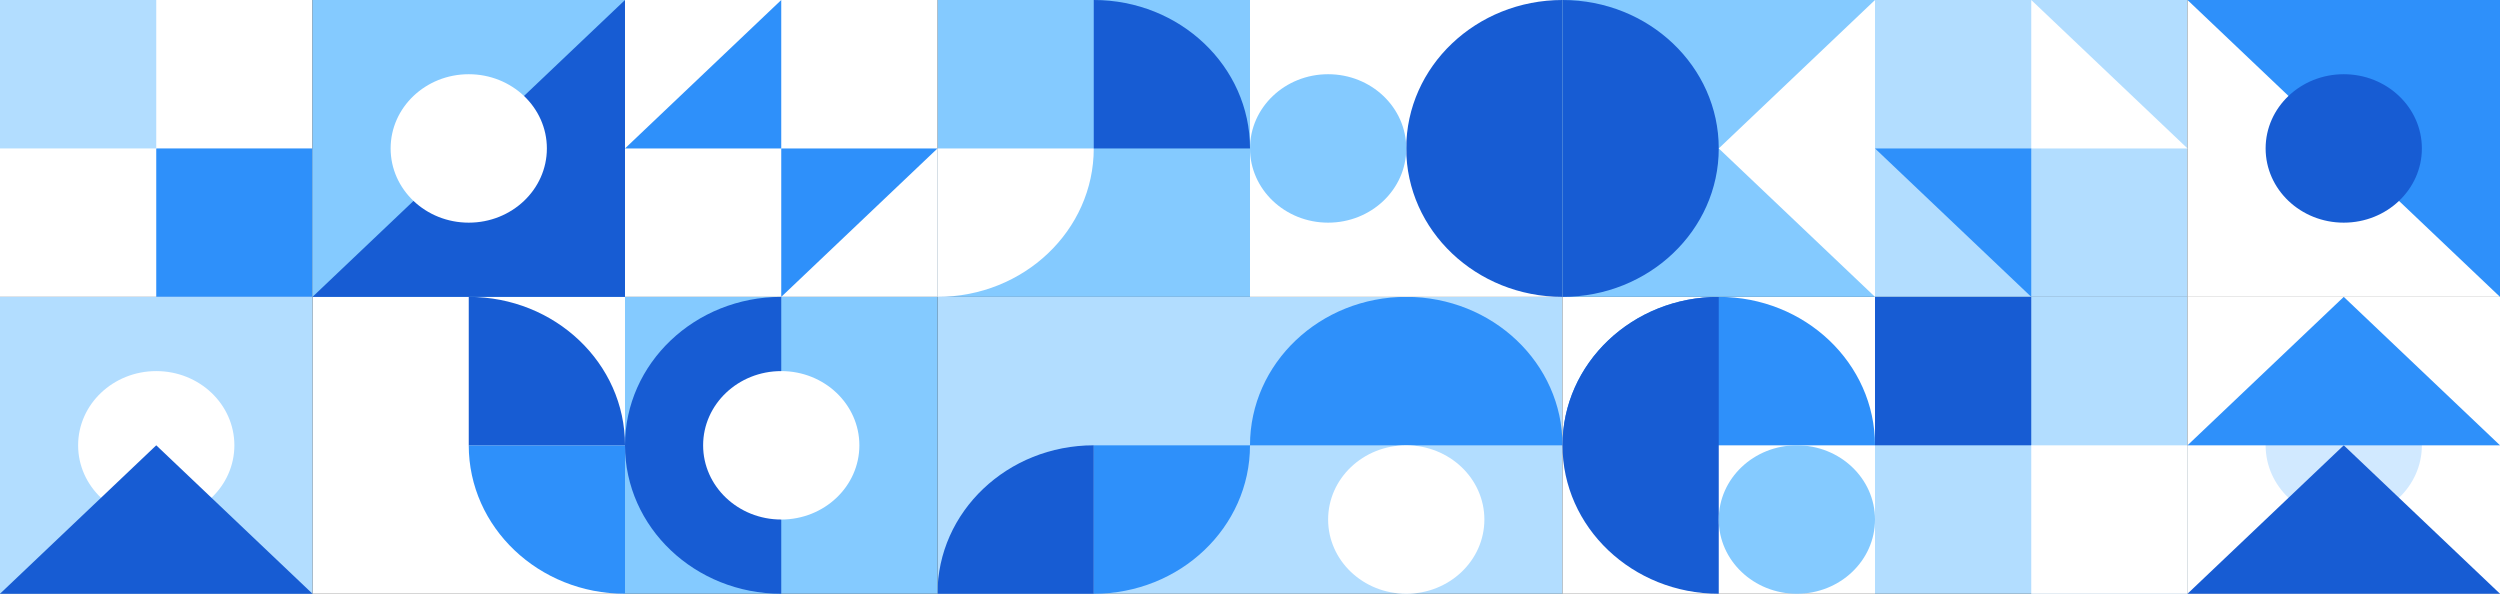
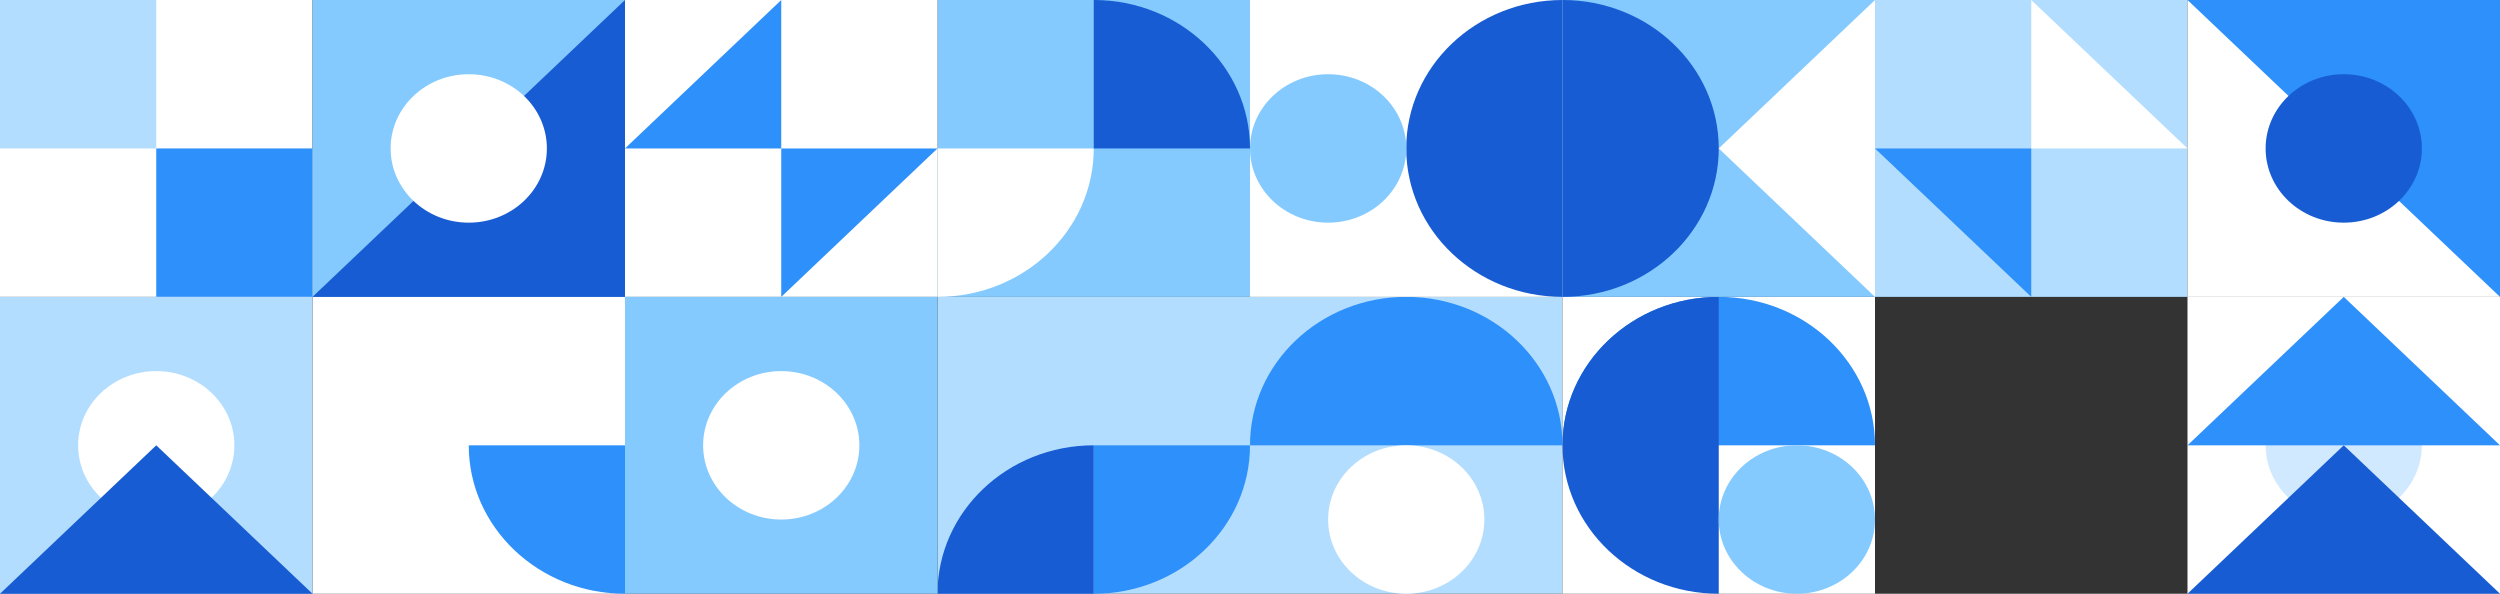
<svg xmlns="http://www.w3.org/2000/svg" width="1280" height="304" viewBox="0 0 1280 304" fill="none">
  <rect x="0" y="0" width="1280" height="304" fill="#333333" stroke="none" />
  <rect width="160" height="152" transform="translate(480)" fill="#84CAFF" />
  <path d="M480 76H560C560 117.974 524.183 152 480 152V76Z" fill="white" />
  <path d="M560 0C604.183 0 640 34.026 640 76H560V0Z" fill="#175CD3" />
  <rect width="160" height="152" transform="translate(480 152)" fill="#B2DDFF" />
  <path d="M560 228H640C640 269.974 604.183 304 560 304V228Z" fill="#2E90FA" />
  <path d="M560 228C515.817 228 480 262.026 480 304H560V228Z" fill="#175CD3" />
  <rect width="160" height="152" transform="translate(160 152)" fill="white" />
  <path d="M320 228H240C240 269.974 275.817 304 320 304V228Z" fill="#2E90FA" />
-   <path d="M240 152C284.183 152 320 186.026 320 228H240V152Z" fill="#175CD3" />
  <rect width="160" height="152" transform="translate(320)" fill="white" />
  <path d="M400 76H480L400 152V76Z" fill="#2E90FA" />
  <path d="M400 0V76H320L400 0Z" fill="#2E90FA" />
  <rect width="160" height="152" transform="translate(320 152)" fill="#84CAFF" />
-   <path d="M400 304C355.817 304 320 269.974 320 228C320 186.026 355.817 152 400 152V304Z" fill="#175CD3" />
  <ellipse cx="400" cy="228" rx="40" ry="38" fill="white" />
  <rect width="160" height="152" fill="white" />
  <rect x="80" y="76" width="80" height="76" fill="#2E90FA" />
  <rect width="80" height="76" fill="#B2DDFF" />
  <rect width="160" height="152" transform="translate(0 152)" fill="#B2DDFF" />
  <ellipse cx="80" cy="228" rx="40" ry="38" fill="white" />
  <path d="M160 304H0L80 228L160 304Z" fill="#175CD3" />
  <rect width="160" height="152" transform="translate(160)" fill="#84CAFF" />
  <path d="M320 0V152H160L320 0Z" fill="#175CD3" />
  <ellipse cx="240" cy="76" rx="40" ry="38" fill="white" />
  <rect width="160" height="152" transform="translate(960)" fill="#B2DDFF" />
  <path d="M1040 76L1040 0L1120 76L1040 76Z" fill="white" />
  <path d="M960 76L1040 76L1040 152L960 76Z" fill="#2E90FA" />
  <rect width="160" height="152" transform="translate(640 152)" fill="#B2DDFF" />
  <path d="M640 228C640 186.026 675.817 152 720 152C764.183 152 800 186.026 800 228L640 228Z" fill="#2E90FA" />
  <ellipse cx="720" cy="266" rx="40" ry="38" fill="white" />
  <rect width="160" height="152" transform="translate(800 152)" fill="white" />
  <path d="M800 228C800 186.026 835.817 152 880 152C924.183 152 960 186.026 960 228L800 228Z" fill="#2E90FA" />
  <path d="M880 304C835.817 304 800 269.974 800 228C800 186.026 835.817 152 880 152V304Z" fill="#175CD3" />
  <ellipse cx="920" cy="266" rx="40" ry="38" fill="#84CAFF" />
  <rect width="160" height="152" transform="translate(640)" fill="white" />
  <path d="M800 152C755.817 152 720 117.974 720 76C720 34.026 755.817 0 800 0V152Z" fill="#175CD3" />
  <ellipse cx="680" cy="76" rx="40" ry="38" fill="#84CAFF" />
  <rect width="160" height="152" transform="translate(800)" fill="#84CAFF" />
  <path d="M800 152C844.183 152 880 117.974 880 76C880 34.026 844.183 0 800 0V152Z" fill="#175CD3" />
  <path d="M960 -1.85809e-05L960 152L880 76L960 -1.85809e-05Z" fill="white" />
-   <rect width="160" height="152" transform="translate(960 152)" fill="#B2DDFF" />
-   <rect x="960" y="152" width="80" height="76" fill="#175CD3" />
-   <rect x="1040" y="228" width="80" height="76" fill="white" />
  <rect width="160" height="152" transform="translate(1120 152)" fill="white" />
  <ellipse cx="1200" cy="228" rx="40" ry="38" fill="#D1E9FF" />
  <path d="M1280 304H1120L1200 228L1280 304Z" fill="#175CD3" />
  <path d="M1280 228H1120L1200 152L1280 228Z" fill="#2E90FA" />
  <rect width="160" height="152" transform="translate(1120)" fill="white" />
  <path d="M1120 0L1280 -6.99382e-06L1280 152L1120 0Z" fill="#2E90FA" />
  <ellipse cx="1200" cy="76" rx="40" ry="38" fill="#175CD3" />
</svg>